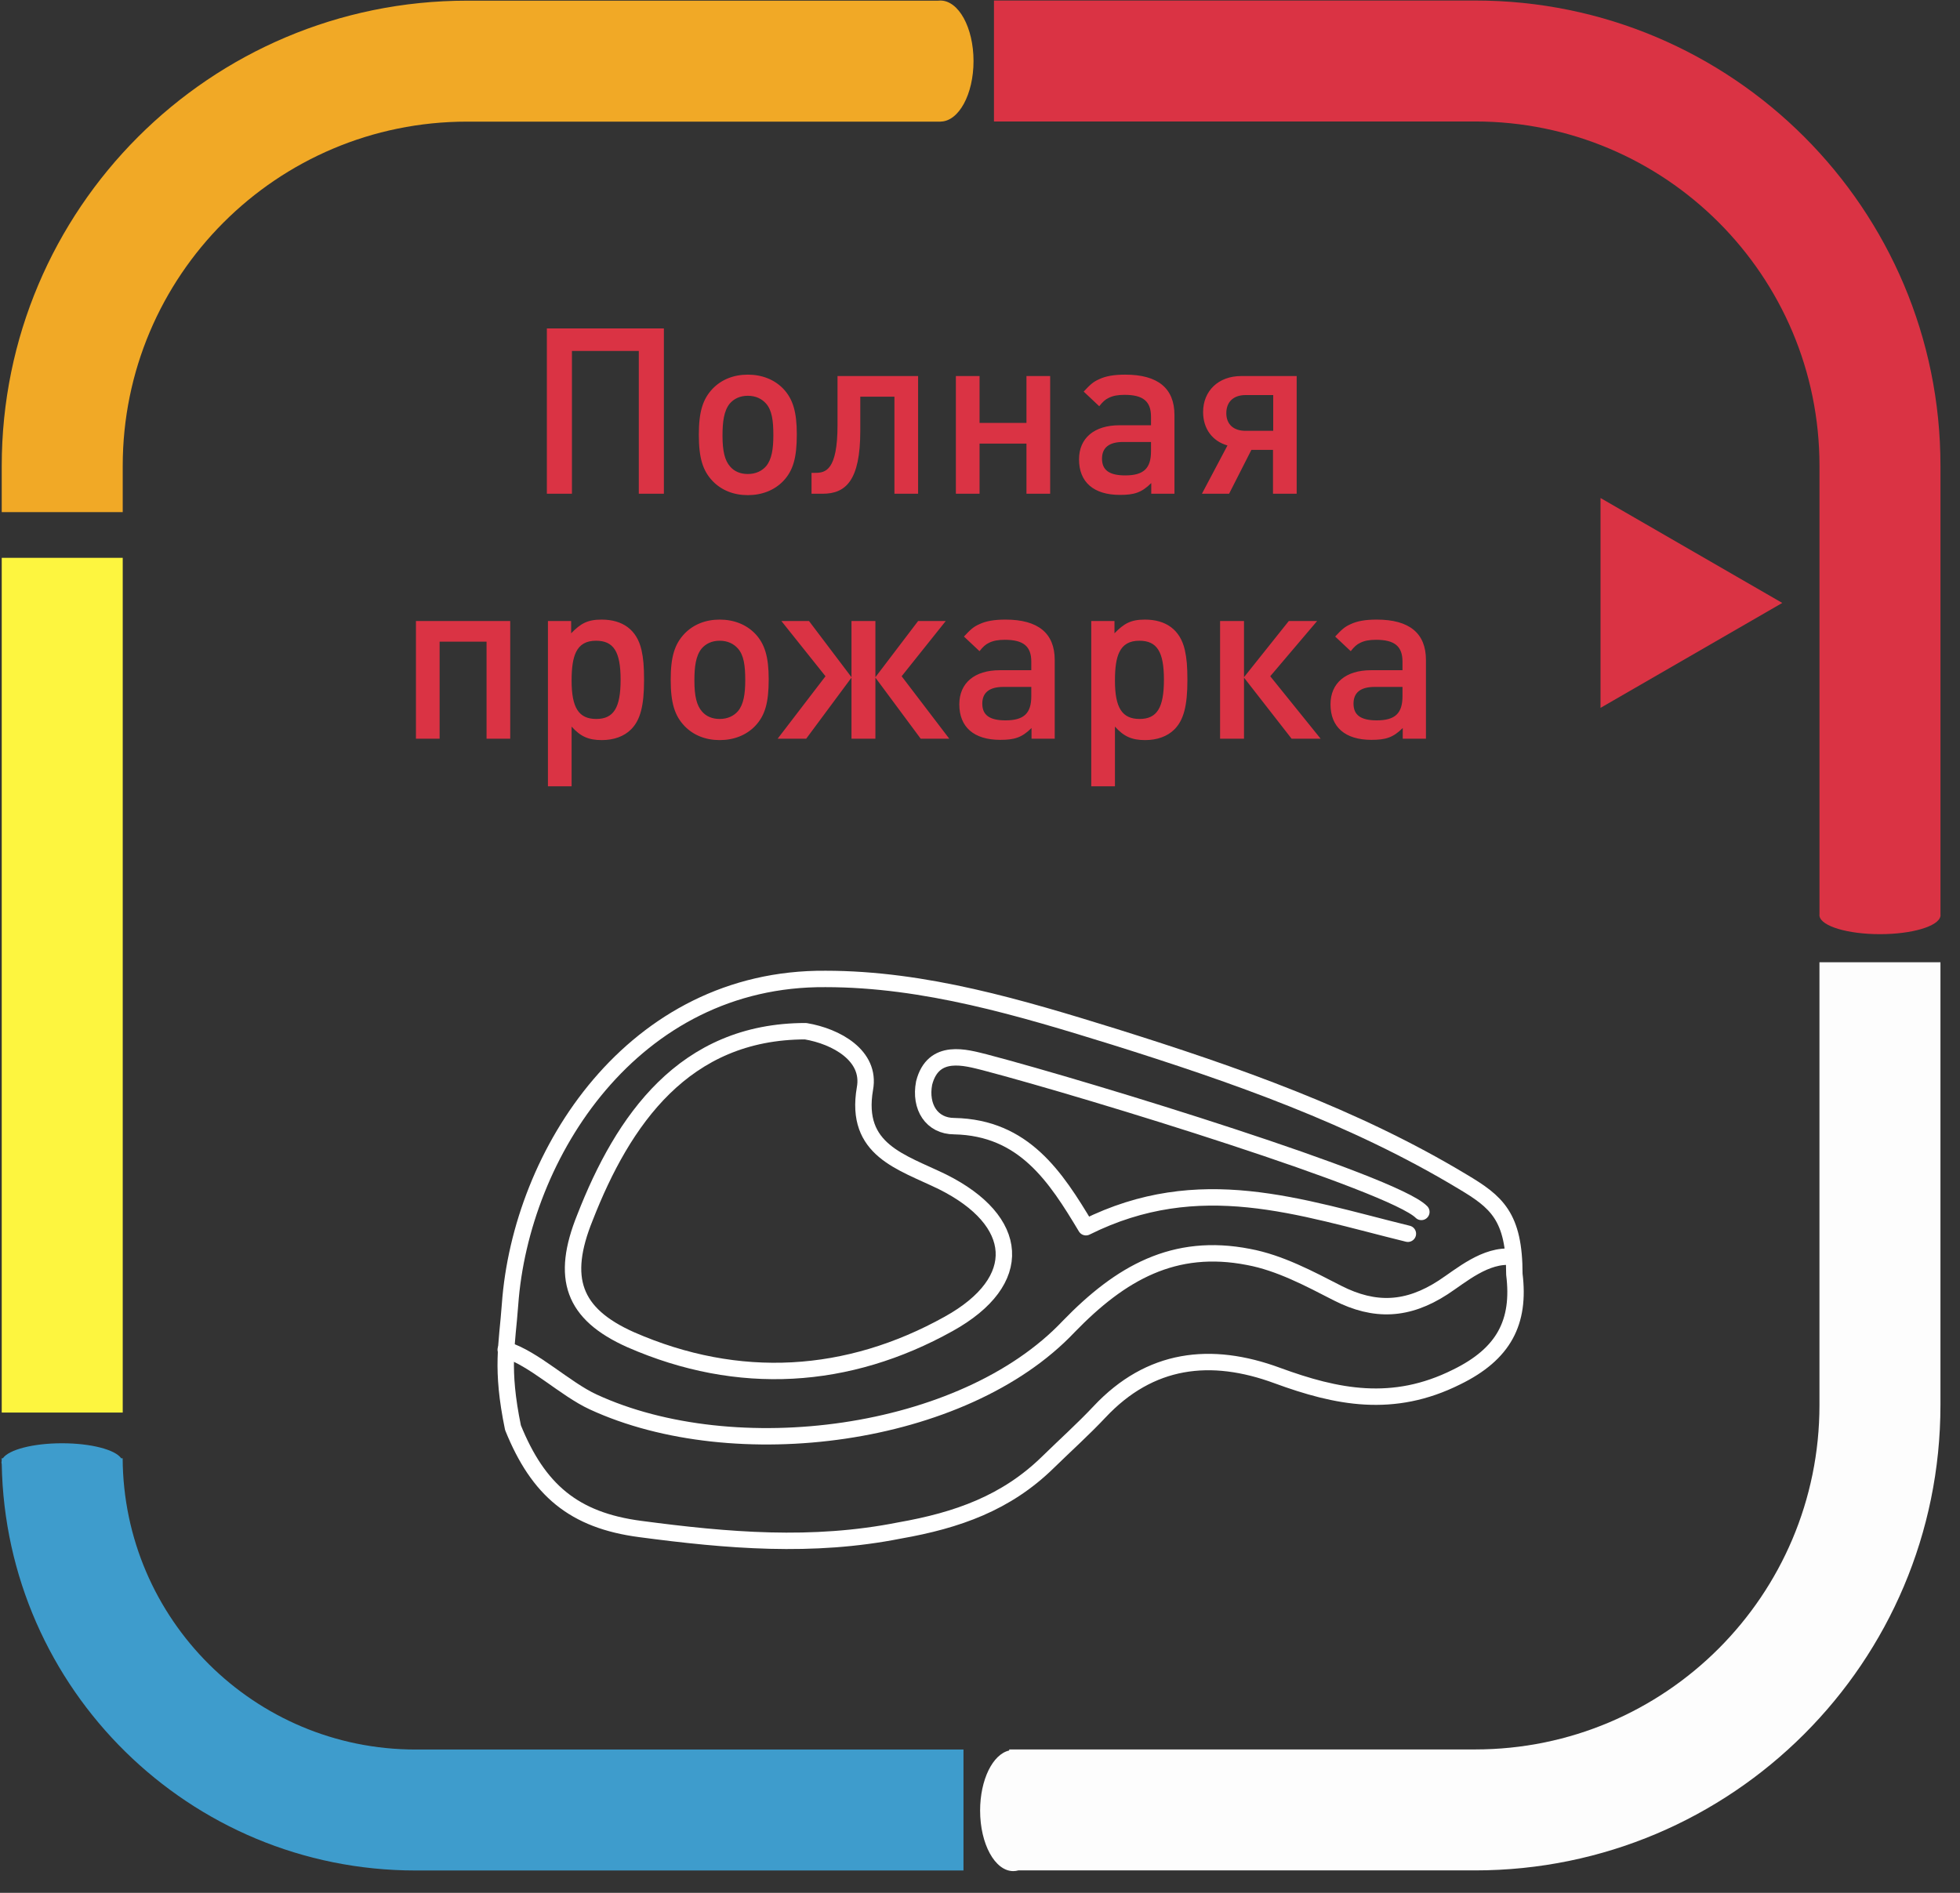
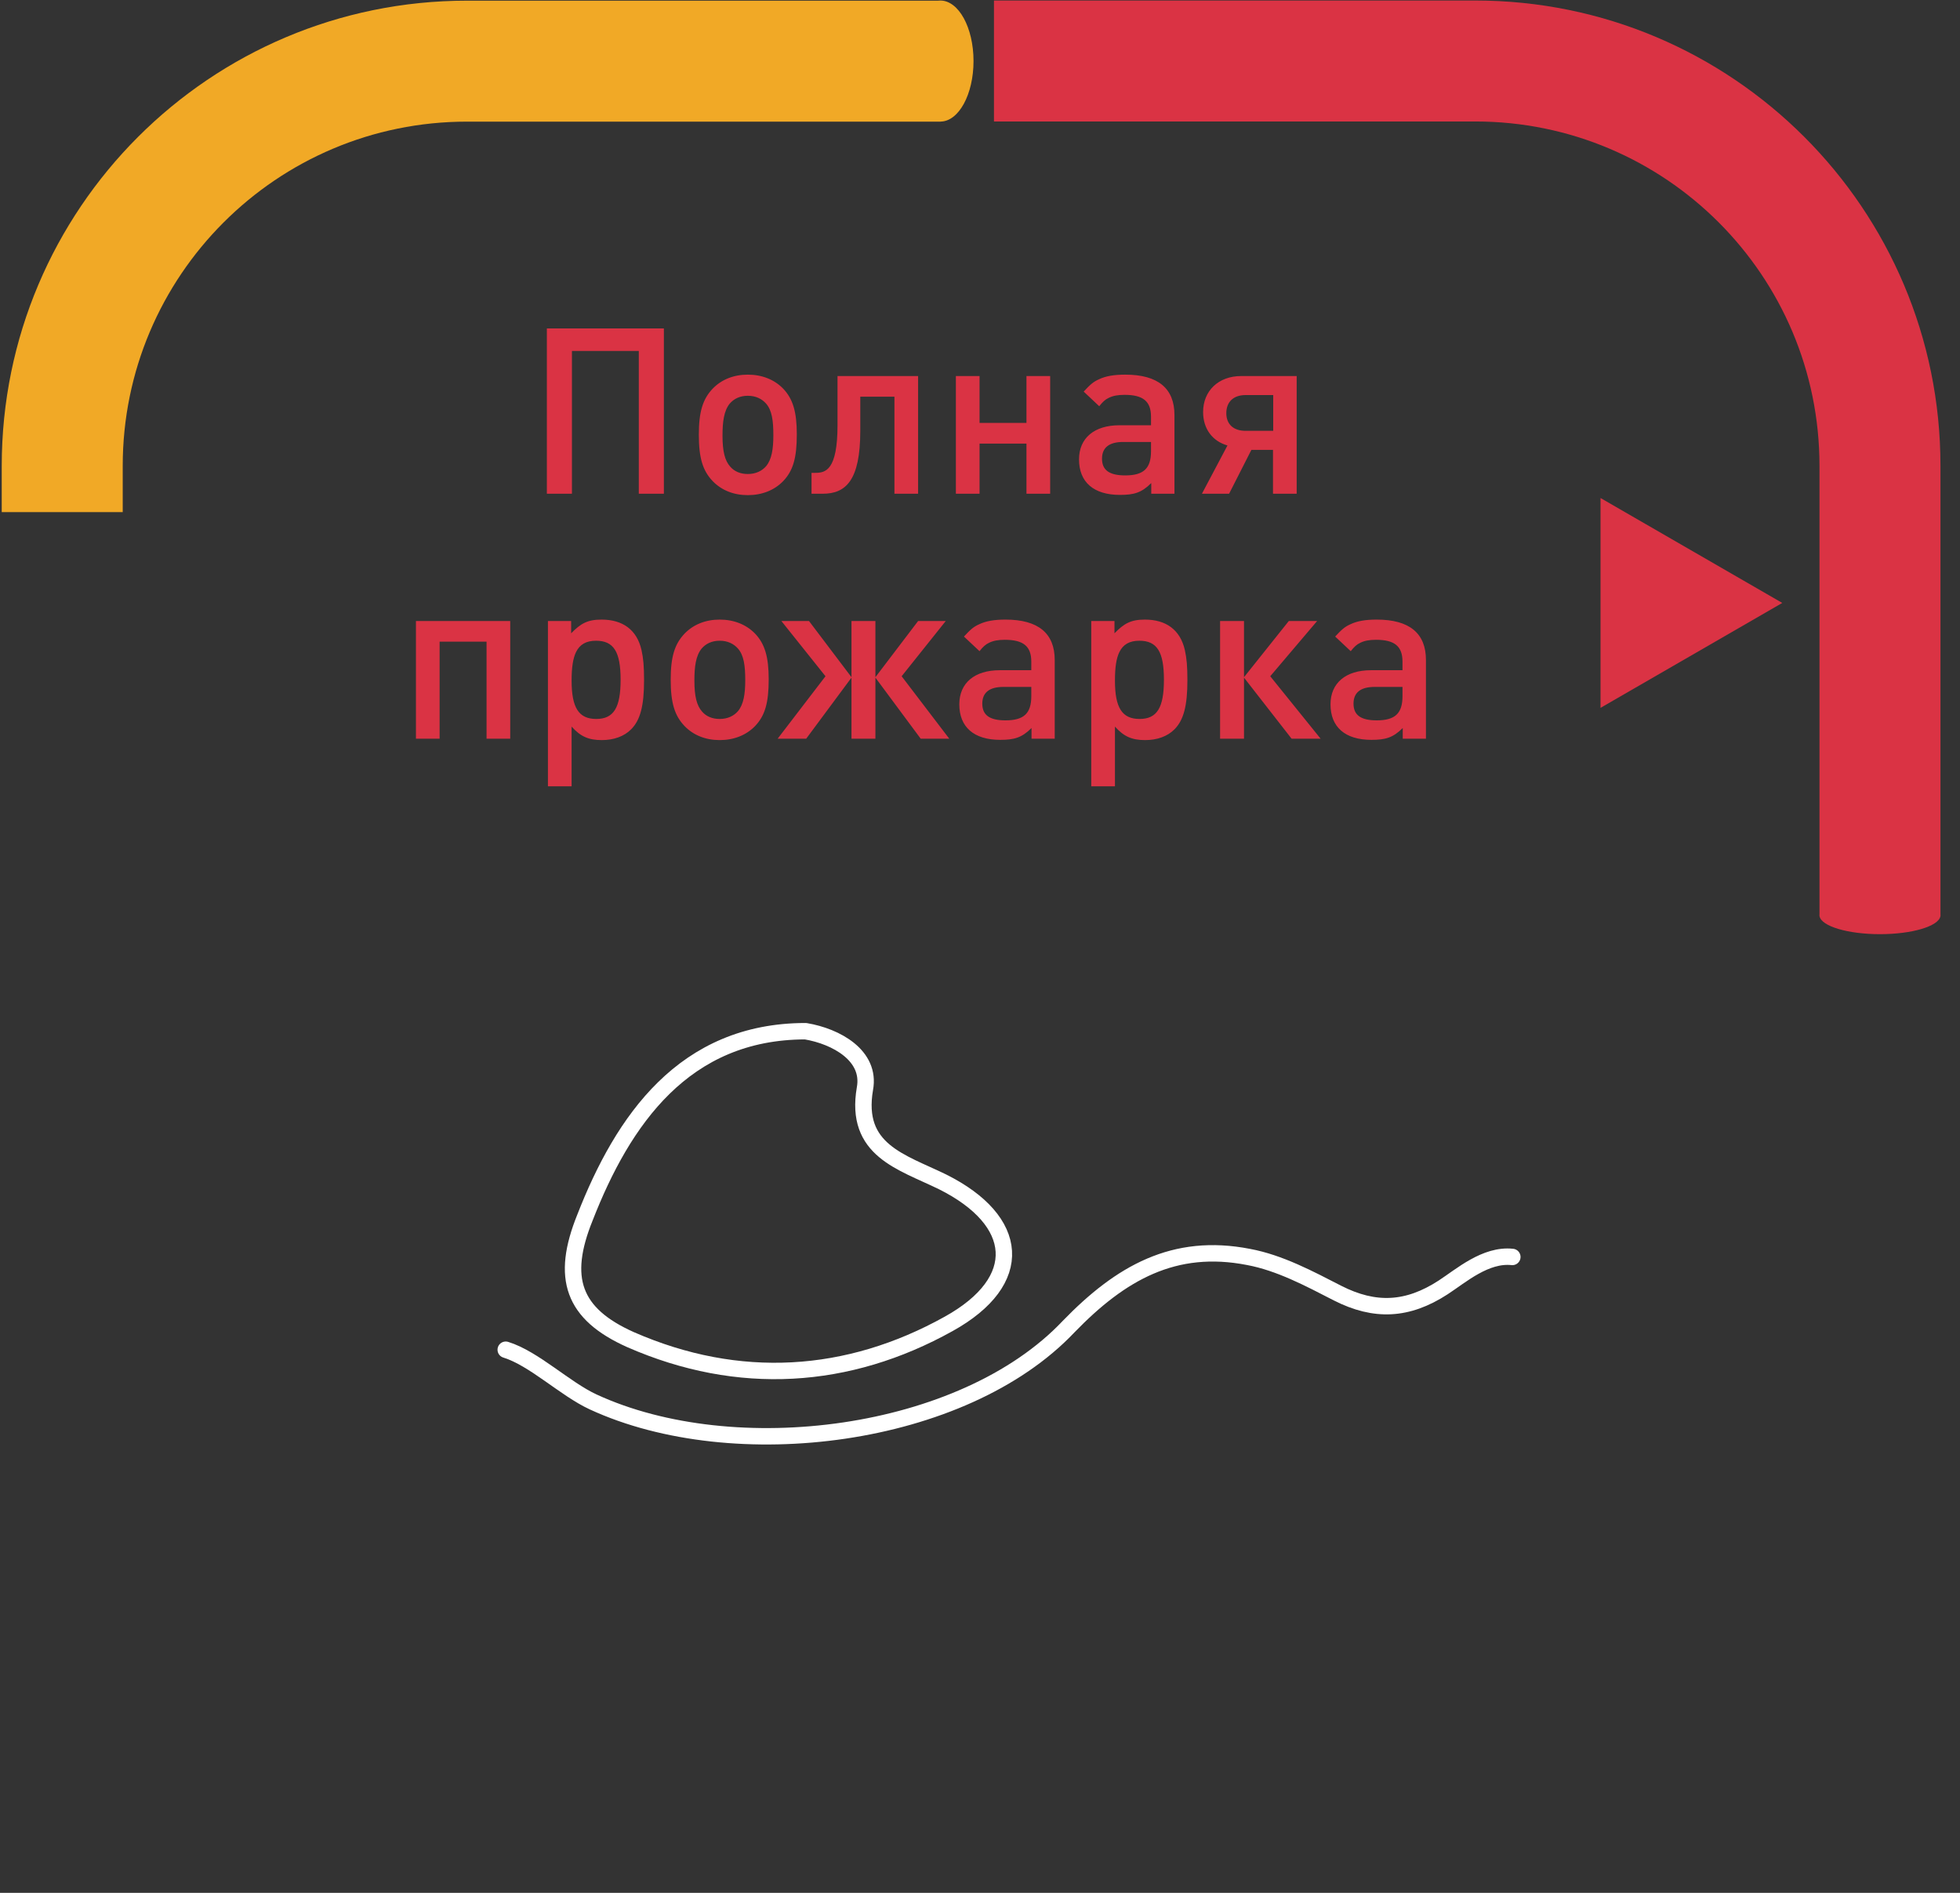
<svg xmlns="http://www.w3.org/2000/svg" width="88" height="85" viewBox="0 0 88 85" fill="none">
  <rect x="0" y="0" width="88" height="85" fill="#333333" stroke="none" />
-   <path fill-rule="evenodd" clip-rule="evenodd" d="M18.657 78.565L43.258 78.565L43.258 83.997L18.657 83.997C8.506 83.997 0.255 75.857 0.078 65.747C0.07 65.722 0.066 65.695 0.066 65.669C0.066 65.645 0.07 65.621 0.076 65.598C0.075 65.561 0.075 65.524 0.075 65.487L0.128 65.487C0.392 65.101 1.481 64.812 2.785 64.812C4.088 64.812 5.177 65.101 5.441 65.487L5.507 65.487C5.546 72.717 11.419 78.565 18.657 78.565Z" fill="#3E9CCC" />
  <path fill-rule="evenodd" clip-rule="evenodd" d="M5.51 20.922L5.51 22.997L0.078 22.997L0.078 20.922C0.078 9.384 9.431 0.03 20.969 0.03L42.114 0.03C42.149 0.026 42.184 0.024 42.219 0.024C43.042 0.024 43.709 1.24 43.709 2.742C43.709 4.236 43.048 5.448 42.231 5.46L42.231 5.462L20.969 5.462C12.431 5.462 5.51 12.383 5.51 20.922Z" fill="#F1A926" />
-   <path fill-rule="evenodd" clip-rule="evenodd" d="M0.078 25.05L0.078 63.433L5.51 63.433L5.51 25.05L0.078 25.05Z" fill="#FDF53F" />
  <path fill-rule="evenodd" clip-rule="evenodd" d="M66.232 5.455H44.627V0.023H66.232C77.77 0.023 87.123 9.377 87.123 20.915V41.058C87.124 41.07 87.125 41.082 87.125 41.094C87.125 41.106 87.124 41.118 87.123 41.13V41.147H87.12C87.032 41.596 85.851 41.95 84.407 41.95C82.963 41.95 81.782 41.596 81.694 41.147H81.691V41.129C81.69 41.117 81.689 41.105 81.689 41.094C81.689 41.082 81.69 41.071 81.691 41.059V20.915C81.691 12.377 74.77 5.455 66.232 5.455Z" fill="#DA3344" />
-   <path fill-rule="evenodd" clip-rule="evenodd" d="M81.69 63.102L81.69 43.211L87.122 43.211L87.122 63.102C87.122 74.64 77.768 83.993 66.23 83.993L45.721 83.993C45.647 84.014 45.571 84.025 45.494 84.025C44.671 84.025 44.005 82.808 44.005 81.306C44.005 79.918 44.575 78.773 45.311 78.609L45.311 78.561L66.23 78.561C74.769 78.561 81.69 71.64 81.69 63.102Z" fill="#FDFDFD" />
-   <path d="M67.992 57.222C67.992 54.621 67.194 53.972 65.664 53.062C60.809 50.136 55.422 48.251 50.035 46.561C45.845 45.261 41.522 43.961 37.066 43.961C28.419 43.896 23.383 51.814 22.899 58.587C22.771 60.383 22.477 61.417 23.032 64.112C24.163 66.908 25.759 68.273 28.752 68.663C32.676 69.183 36.467 69.508 40.391 68.728C42.985 68.273 45.18 67.493 47.042 65.673C47.84 64.893 48.638 64.177 49.37 63.398C51.631 60.992 54.358 60.667 57.351 61.772C60.011 62.747 62.538 63.267 65.398 61.837C67.527 60.797 68.258 59.367 67.992 57.222Z" stroke="white" stroke-width="0.737" stroke-miterlimit="10" stroke-linecap="round" stroke-linejoin="round" />
  <path d="M36.169 46.308C30.715 46.308 27.969 50.303 26.261 54.683C25.168 57.389 25.715 59 28.311 60.159C33.163 62.285 38.082 61.963 42.592 59.451C46.077 57.518 45.804 54.812 42.319 53.073C40.474 52.171 38.356 51.655 38.834 48.885C39.107 47.404 37.547 46.538 36.169 46.308Z" stroke="white" stroke-width="0.737" stroke-miterlimit="10" stroke-linecap="round" stroke-linejoin="round" />
  <path d="M67.901 56.445C66.7 56.315 65.597 57.291 64.796 57.812C63.195 58.854 61.727 58.919 60.059 58.072C58.791 57.421 57.456 56.705 56.055 56.445C52.719 55.794 50.317 57.161 47.982 59.57C43.244 64.583 32.969 65.885 26.63 62.955C25.363 62.369 23.974 61.002 22.706 60.611" stroke="white" stroke-width="0.737" stroke-miterlimit="10" stroke-linecap="round" stroke-linejoin="round" />
-   <path d="M63.816 54.423C62.544 53.139 49.028 48.97 44.207 47.702C43.392 47.502 41.898 47.035 41.491 48.636C41.287 49.704 41.831 50.572 42.849 50.572C45.973 50.638 47.398 52.841 48.757 55.11C53.849 52.574 58.322 54.202 63.211 55.403" stroke="white" stroke-width="0.737" stroke-miterlimit="10" stroke-linecap="round" stroke-linejoin="round" />
  <path d="M80.02 27.076L71.86 31.788L71.86 22.364L80.02 27.076Z" fill="#DA3344" />
  <path d="M29.807 22.172V14.749H24.553V22.172H25.679V15.761H28.681V22.172H29.807ZM35.775 19.503C35.775 18.492 35.598 17.908 35.16 17.45C34.764 17.043 34.211 16.824 33.575 16.824C32.939 16.824 32.397 17.043 32.001 17.45C31.553 17.919 31.376 18.492 31.376 19.524C31.376 20.567 31.553 21.14 32.001 21.609C32.397 22.016 32.939 22.235 33.575 22.235C34.211 22.235 34.764 22.016 35.16 21.609C35.608 21.14 35.775 20.567 35.775 19.503ZM34.722 19.545C34.722 20.16 34.649 20.629 34.399 20.932C34.211 21.151 33.93 21.286 33.575 21.286C33.242 21.286 32.971 21.172 32.783 20.953C32.543 20.681 32.439 20.265 32.439 19.566C32.439 18.94 32.502 18.45 32.762 18.127C32.95 17.908 33.221 17.773 33.575 17.773C33.93 17.773 34.201 17.908 34.389 18.117C34.66 18.419 34.722 18.888 34.722 19.545ZM41.221 22.172V16.887H37.603V19.086C37.603 21.13 37.061 21.234 36.602 21.234H36.436V22.172H36.936C37.968 22.172 38.625 21.588 38.625 19.347V17.814H40.158V22.172H41.221ZM47.15 22.172V16.887H46.086V18.992H43.98V16.887H42.917V22.172H43.98V19.92H46.086V22.172H47.15ZM52.731 22.172V18.638C52.731 17.439 51.991 16.824 50.521 16.824C50.021 16.824 49.645 16.887 49.343 17.032C49.082 17.147 48.947 17.272 48.655 17.585L49.353 18.242C49.51 18.044 49.624 17.939 49.781 17.866C49.968 17.773 50.187 17.731 50.49 17.731C51.324 17.731 51.678 18.023 51.678 18.711V19.097H50.26C49.134 19.097 48.446 19.67 48.446 20.629C48.446 21.651 49.103 22.224 50.281 22.224C50.907 22.224 51.251 22.131 51.689 21.693V22.172H52.731ZM51.678 20.265C51.678 21.036 51.345 21.349 50.521 21.349C49.802 21.349 49.478 21.109 49.478 20.598C49.478 20.098 49.802 19.847 50.427 19.847H51.678V20.265ZM57.165 19.347H55.924C55.372 19.347 55.059 19.045 55.059 18.555C55.059 18.054 55.372 17.741 55.924 17.741H57.165V19.347ZM55.184 22.172L56.185 20.202H57.155V22.172H58.218V16.887H55.726C54.705 16.887 54.017 17.554 54.017 18.503C54.017 19.264 54.444 19.816 55.111 20.004L53.964 22.172H55.184ZM22.908 33.172V27.887H18.675V33.172H19.738V28.814H21.845V33.172H22.908ZM28.917 30.545C28.917 29.919 28.886 29.565 28.802 29.19C28.594 28.272 27.947 27.824 27.009 27.824C26.373 27.824 26.071 28.001 25.643 28.439V27.887H24.601V35.31H25.664V32.63C26.06 33.068 26.415 33.235 27.019 33.235C27.561 33.235 28.02 33.068 28.333 32.755C28.75 32.338 28.917 31.692 28.917 30.545ZM27.864 30.524C27.864 31.786 27.551 32.286 26.769 32.286C25.987 32.286 25.664 31.786 25.664 30.566C25.664 29.961 25.727 29.565 25.862 29.284C26.029 28.939 26.321 28.773 26.759 28.773C27.551 28.773 27.864 29.263 27.864 30.524ZM34.513 30.503C34.513 29.492 34.336 28.908 33.898 28.45C33.501 28.043 32.949 27.824 32.313 27.824C31.677 27.824 31.135 28.043 30.739 28.45C30.29 28.919 30.113 29.492 30.113 30.524C30.113 31.567 30.29 32.14 30.739 32.609C31.135 33.016 31.677 33.235 32.313 33.235C32.949 33.235 33.501 33.016 33.898 32.609C34.346 32.14 34.513 31.567 34.513 30.503ZM33.46 30.545C33.46 31.16 33.387 31.629 33.136 31.932C32.949 32.151 32.667 32.286 32.313 32.286C31.979 32.286 31.708 32.172 31.52 31.953C31.281 31.681 31.177 31.265 31.177 30.566C31.177 29.94 31.239 29.45 31.5 29.127C31.687 28.908 31.958 28.773 32.313 28.773C32.667 28.773 32.938 28.908 33.126 29.117C33.397 29.419 33.46 29.888 33.46 30.545ZM36.197 33.172L38.23 30.43V33.172H39.304V30.43L41.337 33.172H42.62L40.482 30.368L42.463 27.887H41.222L39.304 30.41V27.887H38.23V30.41L36.322 27.887H35.082L37.063 30.368L34.915 33.172H36.197ZM47.355 33.172V29.638C47.355 28.439 46.615 27.824 45.145 27.824C44.645 27.824 44.27 27.887 43.967 28.032C43.706 28.147 43.571 28.272 43.279 28.585L43.978 29.242C44.134 29.044 44.249 28.939 44.405 28.866C44.593 28.773 44.812 28.731 45.114 28.731C45.948 28.731 46.303 29.023 46.303 29.711V30.097H44.885C43.759 30.097 43.071 30.67 43.071 31.629C43.071 32.651 43.727 33.224 44.906 33.224C45.531 33.224 45.875 33.131 46.313 32.693V33.172H47.355ZM46.303 31.265C46.303 32.036 45.969 32.349 45.145 32.349C44.426 32.349 44.103 32.109 44.103 31.598C44.103 31.098 44.426 30.847 45.051 30.847H46.303V31.265ZM53.312 30.545C53.312 29.919 53.28 29.565 53.197 29.19C52.988 28.272 52.342 27.824 51.404 27.824C50.768 27.824 50.465 28.001 50.038 28.439V27.887H48.995V35.31H50.059V32.63C50.455 33.068 50.809 33.235 51.414 33.235C51.956 33.235 52.415 33.068 52.728 32.755C53.145 32.338 53.312 31.692 53.312 30.545ZM52.258 30.524C52.258 31.786 51.946 32.286 51.164 32.286C50.382 32.286 50.059 31.786 50.059 30.566C50.059 29.961 50.121 29.565 50.257 29.284C50.423 28.939 50.715 28.773 51.153 28.773C51.946 28.773 52.258 29.263 52.258 30.524ZM55.853 33.172V30.43L57.99 33.172H59.293L57.031 30.368L59.137 27.887H57.865L55.853 30.41V27.887H54.779V33.172H55.853ZM64.022 33.172V29.638C64.022 28.439 63.282 27.824 61.812 27.824C61.312 27.824 60.936 27.887 60.634 28.032C60.373 28.147 60.238 28.272 59.946 28.585L60.645 29.242C60.801 29.044 60.916 28.939 61.072 28.866C61.26 28.773 61.479 28.731 61.781 28.731C62.615 28.731 62.969 29.023 62.969 29.711V30.097H61.552C60.426 30.097 59.737 30.67 59.737 31.629C59.737 32.651 60.394 33.224 61.572 33.224C62.198 33.224 62.542 33.131 62.98 32.693V33.172H64.022ZM62.969 31.265C62.969 32.036 62.636 32.349 61.812 32.349C61.093 32.349 60.77 32.109 60.77 31.598C60.77 31.098 61.093 30.847 61.718 30.847H62.969V31.265Z" fill="#DA3344" />
</svg>